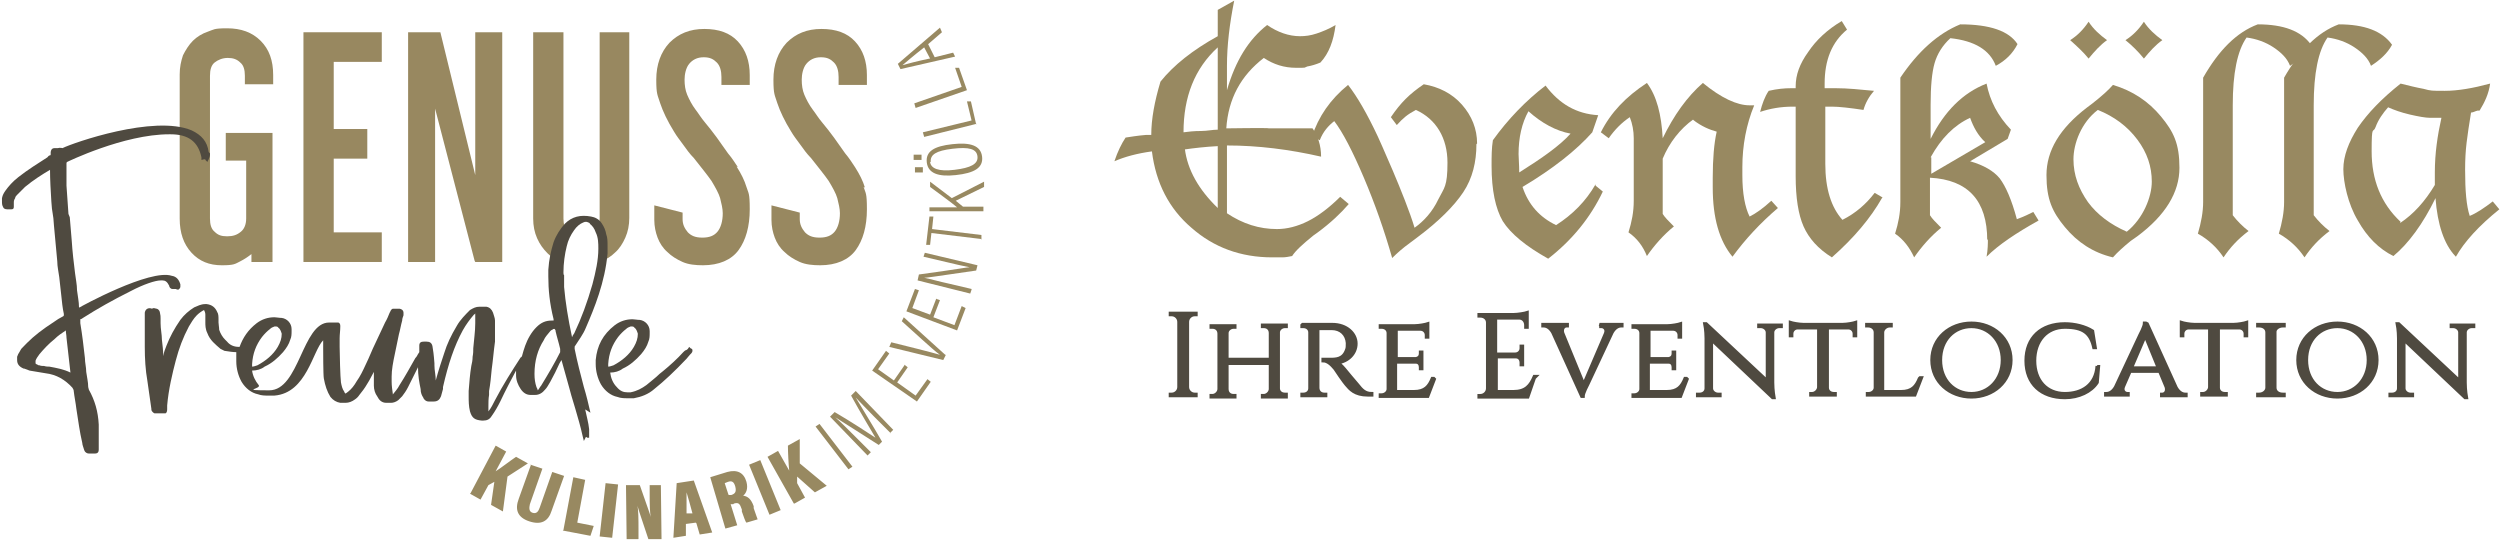
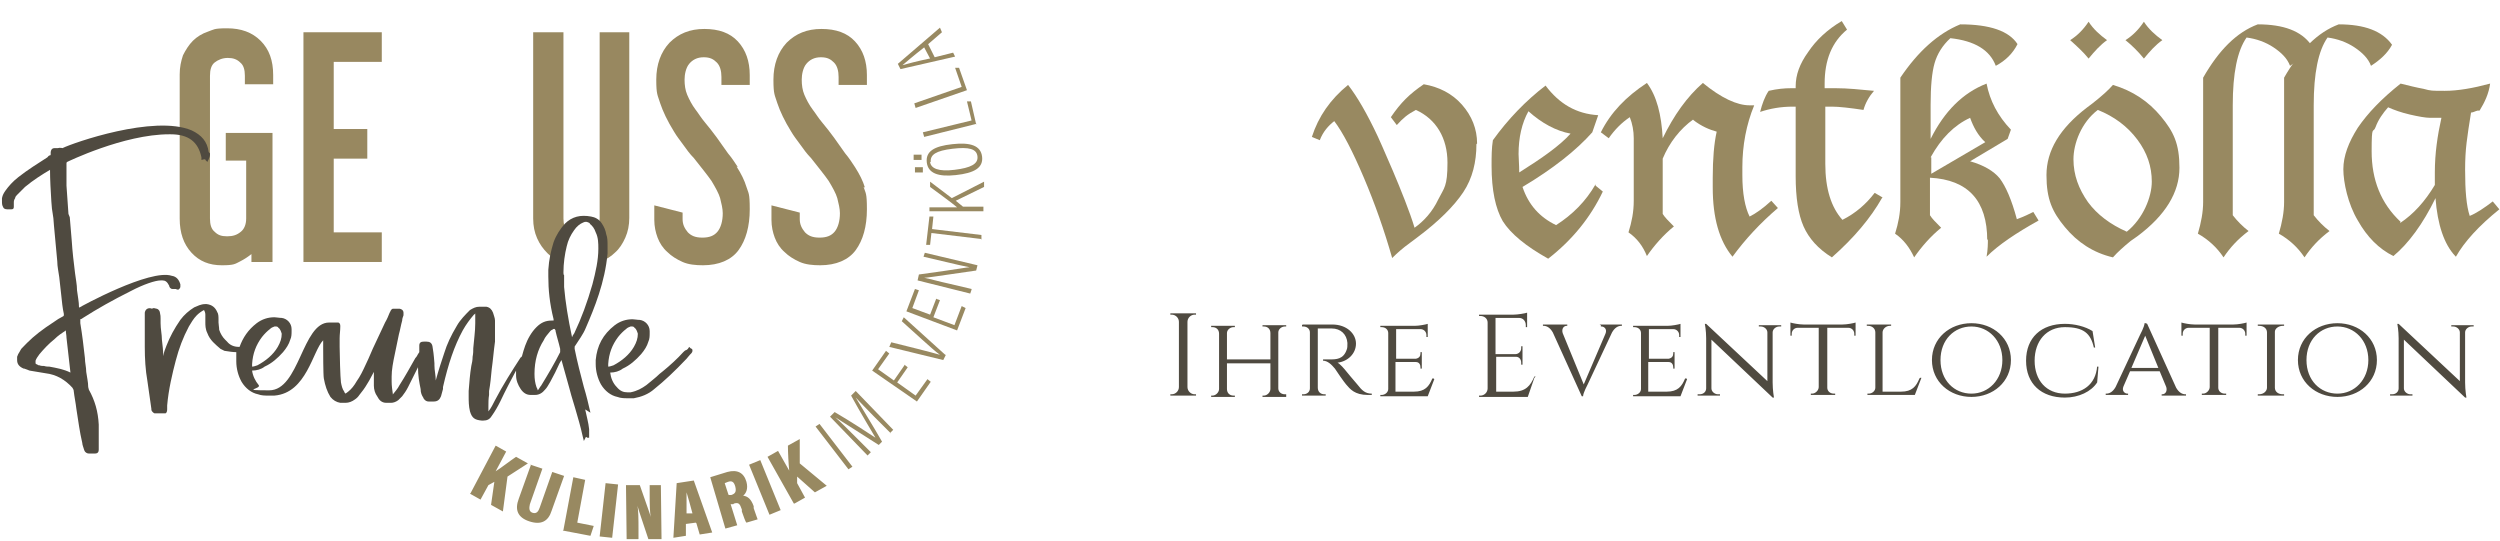
<svg xmlns="http://www.w3.org/2000/svg" id="Ebene_1" version="1.1" viewBox="0 0 379.8 82.2">
  <defs>
    <style>
      .st0 {
        fill: none;
        stroke: #4f4a40;
        stroke-width: .5px;
      }

      .st1 {
        fill: #988860;
      }

      .st2 {
        fill: #4f4a40;
      }

      .st3 {
        fill: #988961;
      }
    </style>
  </defs>
  <path class="st2" d="M372.4,49.4v.2h.3c.5,0,1,.4,1,.9v7.4l-9.3-8.7h-.2s.2,1,.2,2.2v7.6c0,.5-.4.9-1,.9h-.3v.2s3.4,0,3.4,0v-.2h-.3c-.5,0-1-.4-1-.9v-7.4l9.3,8.8h.2s-.2-1.1-.2-2.3v-7.6c0-.5.5-.9,1-.9h.3v-.2s-3.4,0-3.4,0ZM355.1,59.8c-2.6,0-4.7-2-4.7-5.1s2.1-5.1,4.7-5.1,4.7,2.1,4.7,5.1-2.1,5.1-4.7,5.1M355.1,49.1c-3.3,0-6,2.3-6,5.6s2.7,5.6,6,5.6,6-2.3,6-5.6-2.7-5.6-6-5.6M347,60.1v-.2h-.2c-.7,0-1.2-.4-1.2-1v-8.5c0-.5.6-.9,1.2-.9h.2v-.2h-4v.2h.2c.7,0,1.2.4,1.2,1v8.4c0,.5-.5,1-1.2,1h-.2v.2s4,0,4,0ZM333.4,49.3c-.7,0-1.7-.2-2-.3v2h.2v-.3c0-.5.4-.9.9-.9h3.2v9c0,.5-.5,1-1,1h-.2v.2s3.7,0,3.7,0v-.2h-.2c-.6,0-1-.4-1-.9v-9.1h3.2c.5,0,.9.4.9.9v.3h.2s0-2,0-2c-.3.1-1.3.3-2,.3h-5.8ZM323.8,55.9l2.1-4.9,2,4.9h-4.1ZM326,49.1h-.2c0,.5-.7,1.8-.7,1.8l-3.7,7.9c-.4.7-.9,1-1.4,1h-.1v.2h3.4v-.2h-.1c-.4,0-.9-.4-.6-1.1l1-2.3h4.5l1,2.4c.2.7-.2,1.1-.6,1.1h-.1v.2h3.7v-.2h-.1c-.5,0-1-.3-1.4-1l-4.4-9.7ZM318.6,55.6c-.2,2.9-2.3,4.2-4.9,4.2-2.8,0-4.6-2-4.6-5s1.8-5.1,4.6-5.1,3.9.9,4.4,3.1h.2l-.4-2.5c-1.1-.7-2.7-1.1-4.2-1.1-3.6,0-5.9,2.1-5.9,5.6s2.3,5.6,5.9,5.6c2.1,0,4-.9,4.9-2.3l.2-2.4h-.2ZM299.5,59.8c-2.6,0-4.7-2-4.7-5.1s2.1-5.1,4.7-5.1,4.7,2.1,4.7,5.1-2.1,5.1-4.7,5.1M299.5,49.1c-3.3,0-6,2.3-6,5.6s2.7,5.6,6,5.6,6-2.3,6-5.6-2.7-5.6-6-5.6M291.6,57.5c-.5,1.2-1.1,2-2.8,2h-2.8v-9c0-.5.5-1,1.1-1h.2v-.2s-3.7,0-3.7,0v.2h.2c.6,0,1.1.4,1.1,1v8.4c0,.5-.5.9-1,.9h-.2v.2s7.2,0,7.2,0l1-2.6h-.2ZM274,49.3c-.7,0-1.7-.2-2-.3v2h.2v-.3c0-.5.4-.9.9-.9h3.2v9c0,.5-.5,1-1,1h-.2v.2s3.7,0,3.7,0v-.2h-.2c-.6,0-1-.4-1-.9v-9.1h3.2c.5,0,.9.4.9.9v.3h.2s0-2,0-2c-.3.1-1.3.3-2,.3h-5.8ZM267.2,49.4v.2h.3c.5,0,1,.4,1,.9v7.4l-9.3-8.7h-.2s.2,1,.2,2.2v7.6c0,.5-.4.9-1,.9h-.3v.2s3.4,0,3.4,0v-.2h-.3c-.5,0-1-.4-1-.9v-7.4l9.3,8.8h.2s-.2-1.1-.2-2.3v-7.6c0-.5.5-.9,1-.9h.3v-.2s-3.4,0-3.4,0ZM256.2,57.5h-.2c-.5,1.2-1.1,2-2.8,2h-2.8v-4.5h3.1c.5,0,.7.4.7.8v.2h.2s0-2.5,0-2.5h-.2v.2c0,.4-.2.7-.7.8h-3v-4.5h3.7c.5,0,.9.4.9.9v.3h.2s0-2,0-2c-.3.1-1.3.3-2,.3h-5.2v.2h.2c.6,0,1,.4,1,.9v8.5c0,.5-.5.9-1,.9h-.2v.2s7.2,0,7.2,0l1-2.6ZM243.2,49.4v.2h.1c.4,0,.9.4.6,1.1l-3.3,7.7-3.2-7.8c-.2-.7.2-1.1.6-1.1h.1v-.2h-3.7v.2h.1c.5,0,1,.3,1.4,1l4.4,9.7h.2c0-.5.7-1.8.7-1.8l3.7-7.9c.4-.7.9-1,1.4-1h.1v-.2h-3.4ZM233.3,57.2h-.2c-.6,1.4-1.3,2.3-3.2,2.3h-2.6v-5.3h3c.5,0,.8.4.8.9v.3h.2s0-2.8,0-2.8h-.2v.3c0,.5-.4.9-.9.9h-3v-5.5h3.6c.6,0,1,.5,1,1.1v.3h.2s0-1.4,0-1.4v-.8c-.3.1-1.4.3-2.1.3h-5.2v.2h.2c.6,0,1.1.4,1.1,1v10c0,.6-.5,1.1-1.1,1.1h-.2v.2s7.4,0,7.4,0l1-2.9ZM217.8,57.5h-.2c-.5,1.2-1.1,2-2.8,2h-2.8v-4.5h3.1c.5,0,.7.4.7.8v.2h.2s0-2.5,0-2.5h-.2v.2c0,.4-.2.7-.7.8h-3v-4.5h3.7c.5,0,.9.4.9.9v.3h.2s0-2,0-2c-.3.1-1.3.3-2,.3h-5.2v.2h.2c.6,0,1,.4,1,.9v8.5c0,.5-.5.9-1,.9h-.2v.2s7.2,0,7.2,0l1-2.6ZM197.8,49.4v.2h.2c.6,0,1,.4,1,.9v8.5c0,.5-.4.9-1,.9h-.2v.2s3.6,0,3.6,0v-.2h-.2c-.6,0-1-.4-1-1v-9c.2,0,1,0,2.1,0,1.4,0,2.3.9,2.4,2.2,0,.4,0,.8-.1,1-.5,1.5-1.6,1.5-2.6,1.5-.6,0-1,0-1,0v.2c.7,0,1.3.6,1.8,1.2.1.2,1.5,2.2,1.7,2.4.6.7,1.3,1.6,3.3,1.6h.6v-.2c-1,0-1.5-.5-2.2-1.4-.7-.8-1.6-1.9-1.6-1.9-.4-.5-1-1.2-1.4-1.4,1.6-.2,2.8-1.4,2.8-2.9s-1.4-2.9-3.6-2.9h-4.5ZM195.4,60.1v-.2h-.2c-.6,0-1-.4-1-.9v-8.5c0-.5.5-.9,1-.9h.2v-.2s-3.6,0-3.6,0v.2h.2c.6,0,1,.4,1,1v4h-6.6v-4c0-.5.5-.9,1-.9h.2v-.2s-3.6,0-3.6,0v.2h.2c.6,0,1,.4,1,1v8.4c0,.5-.5,1-1,1h-.2v.2s3.6,0,3.6,0v-.2h-.2c-.6,0-1-.4-1-1v-3.9h6.6v3.9c0,.5-.5,1-1,1h-.2v.2s3.6,0,3.6,0ZM181.7,59.9h-.2c-.6,0-1.1-.5-1.1-1.1v-9.9c0-.6.5-1.1,1.1-1.1h.2v-.2s-3.9,0-3.9,0v.2h.2c.6,0,1.1.5,1.1,1.1v9.9c0,.6-.5,1.1-1.1,1.1h-.2v.2s3.9,0,3.9,0v-.2Z" />
-   <path class="st0" d="M372.4,49.4v.2h.3c.5,0,1,.4,1,.9v7.4l-9.3-8.7h-.2s.2,1,.2,2.2v7.6c0,.5-.4.9-1,.9h-.3v.2s3.4,0,3.4,0v-.2h-.3c-.5,0-1-.4-1-.9v-7.4l9.3,8.8h.2s-.2-1.1-.2-2.3v-7.6c0-.5.5-.9,1-.9h.3v-.2s-3.4,0-3.4,0ZM355.1,59.8c-2.6,0-4.7-2-4.7-5.1s2.1-5.1,4.7-5.1,4.7,2.1,4.7,5.1-2.1,5.1-4.7,5.1ZM355.1,49.1c-3.3,0-6,2.3-6,5.6s2.7,5.6,6,5.6,6-2.3,6-5.6-2.7-5.6-6-5.6ZM347,60.1v-.2h-.2c-.7,0-1.2-.4-1.2-1v-8.5c0-.5.6-.9,1.2-.9h.2v-.2h-4v.2h.2c.7,0,1.2.4,1.2,1v8.4c0,.5-.5,1-1.2,1h-.2v.2s4,0,4,0ZM333.4,49.3c-.7,0-1.7-.2-2-.3v2h.2v-.3c0-.5.4-.9.9-.9h3.2v9c0,.5-.5,1-1,1h-.2v.2s3.7,0,3.7,0v-.2h-.2c-.6,0-1-.4-1-.9v-9.1h3.2c.5,0,.9.4.9.9v.3h.2s0-2,0-2c-.3.1-1.3.3-2,.3h-5.8ZM323.8,55.9l2.1-4.9,2,4.9h-4.1ZM326,49.1h-.2c0,.5-.7,1.8-.7,1.8l-3.7,7.9c-.4.7-.9,1-1.4,1h-.1v.2h3.4v-.2h-.1c-.4,0-.9-.4-.6-1.1l1-2.3h4.5l1,2.4c.2.7-.2,1.1-.6,1.1h-.1v.2h3.7v-.2h-.1c-.5,0-1-.3-1.4-1l-4.4-9.7ZM318.6,55.6c-.2,2.9-2.3,4.2-4.9,4.2-2.8,0-4.6-2-4.6-5s1.8-5.1,4.6-5.1,3.9.9,4.4,3.1h.2l-.4-2.5c-1.1-.7-2.7-1.1-4.2-1.1-3.6,0-5.9,2.1-5.9,5.6s2.3,5.6,5.9,5.6c2.1,0,4-.9,4.9-2.3l.2-2.4h-.2ZM299.5,59.8c-2.6,0-4.7-2-4.7-5.1s2.1-5.1,4.7-5.1,4.7,2.1,4.7,5.1-2.1,5.1-4.7,5.1ZM299.5,49.1c-3.3,0-6,2.3-6,5.6s2.7,5.6,6,5.6,6-2.3,6-5.6-2.7-5.6-6-5.6ZM291.6,57.5c-.5,1.2-1.1,2-2.8,2h-2.8v-9c0-.5.5-1,1.1-1h.2v-.2s-3.7,0-3.7,0v.2h.2c.6,0,1.1.4,1.1,1v8.4c0,.5-.5.9-1,.9h-.2v.2s7.2,0,7.2,0l1-2.6h-.2ZM274,49.3c-.7,0-1.7-.2-2-.3v2h.2v-.3c0-.5.4-.9.9-.9h3.2v9c0,.5-.5,1-1,1h-.2v.2s3.7,0,3.7,0v-.2h-.2c-.6,0-1-.4-1-.9v-9.1h3.2c.5,0,.9.4.9.9v.3h.2s0-2,0-2c-.3.1-1.3.3-2,.3h-5.8ZM267.2,49.4v.2h.3c.5,0,1,.4,1,.9v7.4l-9.3-8.7h-.2s.2,1,.2,2.2v7.6c0,.5-.4.9-1,.9h-.3v.2s3.4,0,3.4,0v-.2h-.3c-.5,0-1-.4-1-.9v-7.4l9.3,8.8h.2s-.2-1.1-.2-2.3v-7.6c0-.5.5-.9,1-.9h.3v-.2s-3.4,0-3.4,0ZM256.2,57.5h-.2c-.5,1.2-1.1,2-2.8,2h-2.8v-4.5h3.1c.5,0,.7.4.7.8v.2h.2s0-2.5,0-2.5h-.2v.2c0,.4-.2.7-.7.8h-3v-4.5h3.7c.5,0,.9.4.9.9v.3h.2s0-2,0-2c-.3.1-1.3.3-2,.3h-5.2v.2h.2c.6,0,1,.4,1,.9v8.5c0,.5-.5.9-1,.9h-.2v.2s7.2,0,7.2,0l1-2.6ZM243.2,49.4v.2h.1c.4,0,.9.4.6,1.1l-3.3,7.7-3.2-7.8c-.2-.7.2-1.1.6-1.1h.1v-.2h-3.7v.2h.1c.5,0,1,.3,1.4,1l4.4,9.7h.2c0-.5.7-1.8.7-1.8l3.7-7.9c.4-.7.9-1,1.4-1h.1v-.2h-3.4ZM233.3,57.2h-.2c-.6,1.4-1.3,2.3-3.2,2.3h-2.6v-5.3h3c.5,0,.8.4.8.9v.3h.2s0-2.8,0-2.8h-.2v.3c0,.5-.4.9-.9.9h-3v-5.5h3.6c.6,0,1,.5,1,1.1v.3h.2s0-1.4,0-1.4v-.8c-.3.1-1.4.3-2.1.3h-5.2v.2h.2c.6,0,1.1.4,1.1,1v10c0,.6-.5,1.1-1.1,1.1h-.2v.2s7.4,0,7.4,0l1-2.9ZM217.8,57.5h-.2c-.5,1.2-1.1,2-2.8,2h-2.8v-4.5h3.1c.5,0,.7.4.7.8v.2h.2s0-2.5,0-2.5h-.2v.2c0,.4-.2.7-.7.8h-3v-4.5h3.7c.5,0,.9.4.9.9v.3h.2s0-2,0-2c-.3.1-1.3.3-2,.3h-5.2v.2h.2c.6,0,1,.4,1,.9v8.5c0,.5-.5.9-1,.9h-.2v.2s7.2,0,7.2,0l1-2.6ZM197.8,49.4v.2h.2c.6,0,1,.4,1,.9v8.5c0,.5-.4.9-1,.9h-.2v.2s3.6,0,3.6,0v-.2h-.2c-.6,0-1-.4-1-1v-9c.2,0,1,0,2.1,0,1.4,0,2.3.9,2.4,2.2,0,.4,0,.8-.1,1-.5,1.5-1.6,1.5-2.6,1.5-.6,0-1,0-1,0v.2c.7,0,1.3.6,1.8,1.2.1.2,1.5,2.2,1.7,2.4.6.7,1.3,1.6,3.3,1.6h.6v-.2c-1,0-1.5-.5-2.2-1.4-.7-.8-1.6-1.9-1.6-1.9-.4-.5-1-1.2-1.4-1.4,1.6-.2,2.8-1.4,2.8-2.9s-1.4-2.9-3.6-2.9h-4.5ZM195.4,60.1v-.2h-.2c-.6,0-1-.4-1-.9v-8.5c0-.5.5-.9,1-.9h.2v-.2s-3.6,0-3.6,0v.2h.2c.6,0,1,.4,1,1v4h-6.6v-4c0-.5.5-.9,1-.9h.2v-.2s-3.6,0-3.6,0v.2h.2c.6,0,1,.4,1,1v8.4c0,.5-.5,1-1,1h-.2v.2s3.6,0,3.6,0v-.2h-.2c-.6,0-1-.4-1-1v-3.9h6.6v3.9c0,.5-.5,1-1,1h-.2v.2s3.6,0,3.6,0ZM181.7,59.9h-.2c-.6,0-1.1-.5-1.1-1.1v-9.9c0-.6.5-1.1,1.1-1.1h.2v-.2s-3.9,0-3.9,0v.2h.2c.6,0,1.1.5,1.1,1.1v9.9c0,.6-.5,1.1-1.1,1.1h-.2v.2s3.9,0,3.9,0v-.2Z" />
  <path class="st3" d="M351.5,16c0-4.9.7-8.3,2.1-10.3,1.5.2,2.9.7,4.1,1.5,1.2.8,2.1,1.7,2.5,2.8,1.4-.9,2.5-1.9,3.2-3.2-1.5-2.1-4.2-3.1-8.1-3.1-3.2,1.2-5.9,3.9-8.3,8.1v18.9c0,1.5-.3,3.1-.8,4.8,1.6.9,2.9,2.1,3.9,3.6,1-1.5,2.2-2.8,3.8-4-.9-.7-1.7-1.5-2.4-2.4V16Z" />
  <path class="st3" d="M224.4,21.8c0-2.2-.8-4.2-2.3-5.9-1.5-1.7-3.5-2.7-5.8-3.1-2.2,1.5-3.5,2.8-5,5l.9,1.2c1-1.1,1.6-1.6,2.9-2.3,3.1,1.4,4.8,4.3,4.8,8s-.5,3.8-1.4,5.6c-.9,1.9-2.2,3.3-3.6,4.3-1.4-4.7-5.6-13.9-5.6-13.9-1.6-3.4-3.1-6-4.5-7.8-2.7,2.2-4.5,4.8-5.5,7.9l1.2.5c.5-1.3,1.3-2.2,2.2-2.9,1.3,1.7,2.8,4.6,4.5,8.6,1.7,4,3.1,8,4.3,12.2.8-.8,1.6-1.5,2.7-2.3l1.2-.9c3.2-2.4,5.5-4.7,6.9-6.8,1.4-2.1,2-4.6,2-7.3" />
-   <path class="st3" d="M180,22.7c1.4-.2,3.1-.4,5-.5v9.4c-2.9-2.8-4.6-5.8-5-9M182.5,19.9c-1.1,0-2,.1-2.7.2,0-5.4,1.7-9.7,5.2-12.9v12.5c-.8,0-1.6.2-2.5.2M203.6,29.9c-1.6,1.6-3.3,2.9-4.9,3.7-1.6.8-3.2,1.2-4.7,1.2-2.7,0-5.2-.8-7.6-2.4v-10.3c4.7,0,9.5.6,14.3,1.7,0-1.7-.5-3.2-1.3-4.3h-6.6c0-.1-6.5,0-6.5,0,.3-4.5,2.2-8,5.7-10.7,1.5,1,3.1,1.5,4.9,1.5s1.1,0,1.7-.2c.6-.1,1.3-.3,2-.6,1.3-1.4,2-3.3,2.3-5.7-1,.6-2,1-2.9,1.3-.9.3-1.7.4-2.5.4-1.7,0-3.4-.6-5-1.7-2.8,2.2-4.8,5.4-6.1,9.9v-3.7c0-3.1.4-6.4,1.1-9.9l-2.5,1.4v4c-3.8,2.1-6.7,4.4-8.7,6.9-.9,3-1.4,5.7-1.4,8.1-.4,0-.6,0-.8,0-1.3.1-2.4.3-3.1.4-.6.9-1.2,2.1-1.7,3.6,1.6-.7,3.5-1.2,5.7-1.5.6,4.8,2.6,8.7,6,11.6,3.4,3,7.5,4.5,12.3,4.5s1,0,1.5,0c.5,0,1-.1,1.5-.2.5-.8,1.6-1.8,3.2-3.1l.7-.5c1.9-1.4,3.5-2.9,4.7-4.3l-1.3-1.1Z" />
  <path class="st3" d="M230.7,23.4c0-2.5.5-4.7,1.5-6.5,2,1.8,4.2,3,6.4,3.4-1.6,1.8-4.3,3.7-7.8,5.9,0-1.2-.1-2.2-.1-2.8M242.4,28c-1.5,2.6-3.5,4.6-6,6.2-2.5-1.2-4.2-3.1-5.1-5.8,4.7-2.8,8.2-5.6,10.6-8.3l.9-2.6c-3.3-.2-5.9-1.7-8-4.5-3,2.3-5.7,5.1-8,8.3-.2,1.2-.2,2.5-.2,3.9,0,3.7.6,6.5,1.7,8.4,1.2,1.9,3.5,3.8,6.9,5.7,3.6-2.8,6.4-6.2,8.3-10.2l-1.1-.9Z" />
  <path class="st3" d="M257.2,18.2c1.3,1,2.5,1.5,3.6,1.8-.4,1.8-.6,4.1-.6,7v1.5c0,4.6,1,8.1,3,10.5,1.9-2.6,4.2-5.1,6.9-7.4l-1-1.1c-1.2,1.1-2.3,1.9-3.3,2.4-.7-1.4-1.1-3.5-1.1-6.3v-1.2c0-3.3.6-6.5,1.8-9.4-.3,0-.5,0-.7,0-1.9,0-4.3-1.1-7.1-3.4-2.4,2.1-4.4,4.9-6.1,8.4-.2-3.6-.9-6.4-2.4-8.4-3.2,2.1-5.5,4.5-7,7.5l1.2.9c.9-1.3,2-2.4,3.2-3.2.4,1,.6,2.1.6,3.2v9.5c0,1.7-.3,3.2-.8,4.8,1.3.9,2.2,2.1,2.8,3.6,1.1-1.6,2.5-3.2,4.1-4.5-.8-.8-1.4-1.4-1.7-1.9v-8.4c1-2.4,2.6-4.5,4.7-6" />
  <path class="st3" d="M286,30l-1.2-.7c-1.3,1.7-2.9,3.1-4.9,4.1-1.7-1.9-2.6-4.7-2.6-8.5v-8.7h1c1.1,0,2.8.2,4.8.5.3-1.1.9-2.1,1.6-2.9-2.1-.2-4-.4-5.8-.4h-1.7v-.7c0-3.6,1.1-6.3,3.4-8.2l-.8-1.3c-2.2,1.3-3.9,2.9-5.1,4.7-1.3,1.8-1.9,3.5-1.9,5.2v.3h-.7c-1,0-2.1.1-3.4.4-.6.9-1,2-1.3,3.2,1.5-.5,3.1-.8,5-.8h.4v10.6c0,3.2.4,5.8,1.2,7.6.8,1.8,2.2,3.4,4.3,4.7,3.4-3,5.9-6,7.6-9" />
  <path class="st3" d="M293.3,23.9c1.6-2.9,3.6-4.9,6-6,.5,1.4,1.2,2.7,2.3,3.7l-8.2,4.8v-2.5ZM302,36.3c0,.7,0,1.6-.2,2.7,1.8-1.8,4.5-3.6,7.9-5.5l-.8-1.3c-.6.3-1.4.7-2.5,1.1-.8-3-1.7-5-2.6-6.2-.9-1.1-2.4-2-4.5-2.6l5.7-3.4.5-1.4c-2-2.1-3.2-4.4-3.7-7-3.6,1.4-6.4,4.2-8.5,8.4v-5.2c0-2.8.2-4.9.6-6.3.4-1.4,1.2-2.7,2.4-3.8,3.7.4,6,1.8,6.9,4.2,1.5-.8,2.6-1.9,3.3-3.3-1.3-2-4.2-3-8.7-3-3.4,1.4-6.4,4.1-9.1,8.1v18.9c0,1.7-.3,3.2-.8,4.8,1.3.9,2.2,2.1,2.9,3.6,1.1-1.6,2.5-3.2,4.1-4.5-.8-.8-1.4-1.4-1.7-1.9v-5.7c5.8.3,8.7,3.5,8.7,9.5" />
  <path class="st3" d="M328.5,6.1c-1.1-.8-2.1-1.7-2.8-2.8-.8,1.2-1.7,2.1-2.8,2.8,1,.8,2,1.8,2.8,2.8.9-1.1,1.8-2.1,2.8-2.8M320.1,6.1c-1.1-.8-2.1-1.7-2.8-2.8-.8,1.2-1.7,2.1-2.8,2.8,1,.9,2,1.8,2.8,2.8.9-1.1,1.8-2.1,2.8-2.8M317.2,30.7c-1.4-2-2.2-4.1-2.2-6.5s1.2-5.6,3.7-7.5c2.5,1,4.5,2.5,6,4.5,1.5,2,2.2,4.1,2.2,6.4s-1.3,5.6-3.8,7.6c-2.5-1.1-4.5-2.6-5.9-4.5M323.7,36.6l1-.7c4.3-3.2,6.4-6.7,6.4-10.4s-.9-5.5-2.8-7.8c-1.9-2.3-4.3-3.9-7.3-4.8-.7.8-1.7,1.7-3.1,2.8l-.8.6c-4.2,3.2-6.2,6.6-6.2,10.3s.9,5.6,2.8,7.9c1.9,2.3,4.3,3.9,7.3,4.6.7-.8,1.6-1.6,2.7-2.5" />
  <path class="st3" d="M339.2,16c0-4.9.7-8.3,2.1-10.3,1.5.2,2.9.7,4.1,1.5,1.2.8,2.1,1.7,2.5,2.8,1.4-.9,2.5-1.9,3.2-3.2-1.5-2.1-4.2-3.1-8.1-3.1-3.2,1.2-5.9,3.9-8.3,8.1v18.9c0,1.5-.3,3.1-.8,4.8,1.6.9,2.9,2.1,3.9,3.6,1-1.5,2.2-2.8,3.8-4-.9-.7-1.7-1.5-2.4-2.4V16Z" />
  <path class="st3" d="M364.7,33.7c-3-2.8-4.4-6.4-4.4-10.7s.2-2.6.6-3.7c.4-1.1,1.1-2.1,1.9-3,.9.4,2,.8,3.3,1.1,1.3.3,2.4.5,3.1.5,1,0,1.6,0,1.7,0-.6,2.7-1,5.4-1,8.3s0,1.1,0,1.9c-1.5,2.5-3.2,4.4-5.3,5.8M373.1,39c1.3-2.3,3.5-4.7,6.6-7.2l-1-1.2c-1.3,1-2.5,1.8-3.5,2.2-.5-1.5-.7-3.8-.7-7s.3-4.9.9-8.7c.3,0,.6-.2,1-.3h.3c.8-1.3,1.4-2.6,1.6-4.1-2.6.7-4.9,1.1-6.9,1.1s-2.1,0-3.2-.3c-1.1-.2-2.3-.5-3.5-.8-2.9,2.3-5,4.5-6.5,6.7-1.4,2.2-2.2,4.3-2.2,6.3s.7,5.3,2.2,7.8c1.4,2.5,3.2,4.3,5.4,5.4,2.3-1.9,4.5-4.9,6.4-8.8.3,4,1.3,7,3,8.8" />
  <path class="st3" d="M41.5,12.8v-1.4c0-2.2-.6-3.9-1.9-5.2-1.3-1.3-3-1.9-5.1-1.9s-2,.2-2.9.5c-.9.3-1.7.8-2.3,1.4-.6.6-1.1,1.4-1.5,2.2-.3.9-.5,1.8-.5,2.9v21.9c0,2.2.6,3.9,1.8,5.2,1.2,1.3,2.7,1.9,4.6,1.9s2-.2,2.8-.6c.6-.3,1.2-.7,1.7-1.1v1.2h3.2v-19.6h-7.1v4.2h3.1v8.8c0,.9-.3,1.6-.8,2-.6.5-1.2.7-2.1.7s-1.4-.2-1.9-.7c-.5-.4-.7-1.1-.7-2V11.5c0-.9.2-1.6.7-2,.5-.4,1.2-.7,2-.7s1.4.2,1.9.7c.5.4.7,1.1.7,2v1.3h4.3Z" />
  <path class="st3" d="M141.2,8.9c-1.9.4-3.4.8-4.1,1h0c.5-.4,1.5-1.3,3.3-2.7l.9,1.7ZM140.9,6.8l2.2-1.9-.3-.7-6.4,5.5.4.8,8.3-1.9-.3-.6-2.8.7-1-2ZM146.9,13.7l-1.2-3.4h-.6c0,0,1,2.9,1,2.9l-7.2,2.5.2.7,7.8-2.7ZM148.3,18.9l-.8-3.5h-.6s.7,2.9.7,2.9l-7.4,1.8.2.7,8-2ZM140,23.5h-1.2c0,.1,0,.8,0,.8h1.2c0-.1,0-.8,0-.8ZM140.2,25.4h-1.2c0,.1,0,.8,0,.8h1.2c0-.1,0-.8,0-.8ZM141.4,24.6c-.1-1.1.8-1.7,3.3-2,2.5-.3,3.7,0,3.8,1.2.1,1.1-1,1.7-3.5,2-2.4.3-3.6-.2-3.7-1.2M140.8,24.7c.2,1.6,1.7,2.2,4.4,1.9,2.8-.3,4.2-1.1,4-2.8-.2-1.7-1.8-2.2-4.5-1.9-2.8.3-4.1,1.1-3.9,2.8M149.4,32.1v-.7s-3.1,0-3.1,0l-1.1-.9,4.3-2.1v-.8s-4.9,2.5-4.9,2.5l-3.3-2.5v.8c1.2.9,3.3,2.4,4.1,3.1h-4.2c0,0,0,.6,0,.6h8.2ZM149.1,36.4v-.7c0,0-7.5-.9-7.5-.9l.2-1.9h-.6c0,0-.5,4.3-.5,4.3h.6c0,0,.2-1.8.2-1.8l7.5.9ZM147.6,43.9l-3.4-.8c-1.4-.3-2.8-.7-3.8-.9h0c.3,0,1.1-.1,7.9-1.1l.2-.8-8-1.9-.2.6,3.4.8c1.3.3,2.5.6,3.6.8h0c-.4,0-1.1.2-7.7,1.1l-.2.9,8,2,.2-.6ZM142.3,45.2l-1,2.6-2.7-1,1-2.7-.6-.2-1.3,3.4,7.7,2.9,1.3-3.4-.6-.3-1.1,2.9-3.2-1.2,1-2.6-.6-.2ZM143.6,53.9l-6.3-5.7-.3.6,3.1,2.8c.9.8,2.1,1.9,2.7,2.3h0c-.7-.2-2.2-.6-3.4-.9l-4-1-.3.7,8.2,2,.4-.8ZM137.4,55.5l-1.6,2.3-2.4-1.7,1.7-2.4-.5-.4-2.1,3,6.8,4.7,2.1-3-.5-.4-1.8,2.5-2.8-2,1.6-2.3-.5-.4ZM135.2,65.8l.5-.5-5.7-5.9-.7.7c1.3,2.4,3.3,5.7,3.7,6.4h0c-.9-.6-3.8-2.5-6.2-3.9l-.7.7,5.7,5.9.5-.5-2.4-2.4c-1-1-2.3-2.3-3-2.9h0c1.3.8,4.7,3,6.6,4.2l.5-.5c-1.3-2.3-3.3-5.5-4-6.7h0c.6.6,1.6,1.7,2.7,2.8l2.6,2.6ZM123.9,64.8l5,6.5.6-.4-5-6.5-.6.4ZM120.7,76.5l1.6-.9-1.2-2.2v-1c0,0,2.7,2.4,2.7,2.4l1.8-1-4.1-3.4v-3.7c0,0-1.8,1-1.8,1,0,1,.1,2.9.2,3.8l-1.7-3-1.6.9,4,7.1ZM113.8,70.6l3.1,7.6,1.7-.7-3.1-7.6-1.7.7ZM110.1,73.4l.5-.2c.6-.2.9,0,1.1.7.2.8,0,1.1-.6,1.3h-.4c0,.1-.6-1.8-.6-1.8ZM111.5,76.5c.7-.2.9,0,1.2.9v.3c.3.8.5,1.5.7,1.7l1.7-.5c-.1-.3-.3-.8-.6-1.7v-.3c-.4-1.1-.9-1.5-1.6-1.6.4-.3.8-1,.5-2.1-.4-1.4-1.4-1.9-2.9-1.5l-2.6.8,2.3,7.8,1.8-.5-1-3.2h.4ZM104.3,78.1c0-1.2,0-2.5,0-3.3h0c.2.7.6,2,.9,3.2h-1ZM105.8,79.5l.5,1.7,1.9-.3-2.8-7.9-2.6.4-.5,8.3,1.9-.3v-1.8s1.5-.2,1.5-.2ZM97,81.9v-1.6c0-1.3,0-2.8-.2-3.8h0c0,.4.3,1.2,1.7,5.4h2s-.1-8.2-.1-8.2h-1.7s0,1.5,0,1.5c0,1.3,0,2.6.2,3.6h0c0-.4-.4-1.3-1.7-5.1h-2.1s.1,8.2.1,8.2h1.7ZM92,73.4l-.9,8.1,1.9.2.9-8.1-1.9-.2ZM85.5,80.6l4.2.8.5-1.5-2.5-.5,1.2-6.5-1.8-.4-1.5,8ZM80.7,70.5l-1.9,5.3c-.6,1.6-.2,2.8,1.6,3.4,1.8.6,2.9,0,3.4-1.6l1.9-5.3-1.8-.6-1.9,5.4c-.2.6-.5,1-1.1.8-.6-.2-.5-.8-.4-1.3l1.9-5.4-1.8-.6ZM71.4,75l1.6.9,1.2-2.2.9-.5-.5,3.5,1.8,1,.7-5.3,3.1-2-1.8-1c-.9.6-2.3,1.7-3.1,2.2l1.6-3-1.6-.9-3.8,7.2Z" />
  <polygon class="st1" points="46.1 39.8 58 39.8 58 35.3 50.7 35.3 50.7 24.1 55.8 24.1 55.8 19.6 50.7 19.6 50.7 9.4 58 9.4 58 4.9 46.1 4.9 46.1 39.8" />
  <path class="st1" d="M131.4,28.5c-.3-1-.8-2-1.5-3.1-.4-.6-.9-1.4-1.5-2.1-.6-.8-1.1-1.6-1.7-2.4-.6-.8-1.2-1.6-1.8-2.3-.6-.7-1-1.4-1.4-1.9-.6-.8-1-1.6-1.3-2.3-.3-.7-.4-1.5-.4-2.3s.2-1.8.7-2.4c.5-.6,1.2-1,2.2-1s1.5.3,2,.8c.5.5.7,1.3.7,2.2v1.2h4.3v-1.5c0-2.1-.6-3.8-1.8-5.1-1.2-1.3-2.9-1.9-5.1-1.9s-3.9.7-5.3,2.1c-1.3,1.4-2,3.3-2,5.6s.2,2.3.6,3.6c.4,1.2,1.1,2.7,2.1,4.3.4.7.9,1.3,1.4,2,.5.7,1,1.4,1.6,2l1.5,1.9c.5.6.9,1.2,1.2,1.6.6,1,1.1,1.9,1.3,2.6.2.8.4,1.6.4,2.3,0,1.2-.3,2.2-.8,2.8-.5.6-1.2.9-2.3.9s-1.7-.3-2.2-.8c-.5-.6-.8-1.2-.8-2v-1l-4.3-1.1v2.2c0,1,.2,1.9.5,2.7.3.8.8,1.6,1.5,2.2.6.6,1.4,1.1,2.3,1.5.9.4,2,.5,3.1.5,2.4,0,4.3-.8,5.4-2.3,1.1-1.5,1.7-3.6,1.7-6.2s-.2-2.4-.5-3.4" />
-   <polygon class="st1" points="72.2 26.6 66.9 4.9 62 4.9 62 39.8 66.1 39.8 66.1 16.5 72.1 39.6 72.2 39.8 76.3 39.8 76.3 4.9 72.2 4.9 72.2 26.6" />
  <path class="st1" d="M86.3,35.2c-.5-.5-.7-1.1-.7-2V4.9h-4.6v28.3c0,1.1.2,2.1.6,3,.4.9.9,1.6,1.6,2.3.4.4.9.7,1.5,1v-1.1l1.3-2.9.4-.3ZM95.6,33.3V4.9h-4.5v28.3c0,.6-.2,1.1-.4,1.5l.5,1.3.3,2.7-.2,1c.8-.3,1.5-.7,2.1-1.3.7-.6,1.2-1.4,1.6-2.3.4-.9.6-1.9.6-3" />
  <path class="st1" d="M112.1,25.4c-.4-.6-.9-1.4-1.5-2.1-.6-.8-1.1-1.6-1.7-2.4-.6-.8-1.2-1.6-1.8-2.3-.6-.7-1-1.4-1.4-1.9-.6-.8-1-1.6-1.3-2.3-.3-.7-.4-1.5-.4-2.3s.2-1.8.7-2.4c.5-.6,1.2-1,2.2-1s1.5.3,2,.8c.5.5.7,1.3.7,2.2v1.2h4.3v-1.5c0-2.1-.6-3.8-1.8-5.1-1.2-1.3-2.9-1.9-5.1-1.9s-3.9.7-5.3,2.1c-1.3,1.4-2,3.3-2,5.6s.2,2.3.6,3.6c.4,1.2,1.1,2.7,2.1,4.3.4.7.9,1.3,1.4,2,.5.7,1,1.4,1.6,2l1.5,1.9c.5.6.9,1.2,1.2,1.6.6,1,1.1,1.9,1.3,2.6.2.8.4,1.6.4,2.3,0,1.2-.3,2.2-.8,2.8-.5.6-1.2.9-2.3.9s-1.7-.3-2.2-.8c-.5-.6-.8-1.2-.8-2v-1l-4.3-1.1v2.2c0,1,.2,1.9.5,2.7.3.8.8,1.6,1.5,2.2.6.6,1.4,1.1,2.3,1.5.9.4,2,.5,3.1.5,2.4,0,4.3-.8,5.4-2.3,1.1-1.5,1.7-3.6,1.7-6.2s-.2-2.4-.5-3.4c-.3-1-.8-2-1.5-3.1" />
  <path class="st2" d="M7.6,25.5h0s0,0,0,0ZM5.4,55s0-.1,0-.2h0c.1-.3.3-.6.6-1,.6-.7,1.3-1.5,2.3-2.3.5-.5,1.1-.9,1.7-1.3,0,.4.1.7.1,1.1l.6,5.3c-1-.5-2.1-.7-3.2-.9-.2,0-.5,0-.8-.1-.2,0-.5,0-.7-.1-.1,0-.2,0-.3-.1-.3-.1-.3-.2-.3-.2M11.4,49.1h0ZM31.7,23.1h0c-.2-1.6-1.1-2.6-2.6-3.3-5.7-2.4-18,1.9-19.6,2.7,0,0,0,0,0,0,0,0-.4-.1-.7,0,0,0-.2,0-.3,0-.4,0-.7,0-.8.6,0,0,0,0,0,.1,0,0,0,.1,0,.2,0,.1,0,.2-.1.2-.2,0-.3.2-.4.3-1.4.9-3,1.9-4.4,3-.9.7-1.5,1.4-2,2.1-.2.3-.4.6-.5,1.1,0,.2,0,.3,0,.5,0,.3,0,.6.2.9,0,.1.2.3.6.3h0s0,0,0,0c0,0,.2,0,.3,0h0c0,0,0,0,0,0,0,0,0,0,0,0h.3c.3,0,.4-.1.4-.4s0-.2,0-.3c0,0,0-.1,0-.3,0-.2,0-.4.2-.7,0-.2.2-.4.3-.5.4-.4.8-.8,1.2-1.2,1.2-1,2.6-1.9,3.8-2.6,0,1.5.1,3.2.2,4.8.1,1.9.3,1.7.4,3.7l.5,5.4c0,.8.2,1.6.3,2.4.1.9.2,1.8.3,2.7.1,1,.2,2,.4,2.9h0c0,.3,0,.3-.2.4-.4.2-.9.5-1.3.8-1.7,1.1-3,2.1-4.1,3.2s-.8.8-1.1,1.3c-.2.3-.3.5-.4.8,0,.2,0,.3,0,.5,0,.6.3,1,1,1.3h.1c.3.1.5.2.8.3l2.4.4c1.7.2,3,1,4.1,2.2.1.2.2.3.2.5.1.9.3,1.8.4,2.7.3,1.9.5,3.5.9,5.2,0,.3.2.7.3,1.1.1.3.4.5.7.5s.5,0,.8,0c.3,0,.7,0,.7-.6,0-.2,0-.4,0-.6,0-.8,0-1.5,0-2.3v-.9c-.1-2-.6-3.7-1.5-5.3,0-.1-.1-.3-.1-.4,0-.8-.2-1.5-.3-2.3,0-.7-.2-1.4-.2-2.1-.2-1.8-.4-3.5-.7-5.3v-.4c0-.2,0-.2,0-.2.1,0,.3-.1.4-.2,2.2-1.4,4.5-2.7,7.3-4.1,1.9-1,3.7-1.6,4.5-1.6,0,0,.1,0,.3,0,.4,0,.7.2,1,.8,0,.2.2.5.5.5s.2,0,.3,0c0,0,.1,0,.2,0,0,0,.2.1.3.1h.1c.3-.2.3-.4.3-.5s0-.2,0-.3c-.2-.7-.6-1.2-1.3-1.3-3.3-1.1-13.9,4.7-14,4.8,0,0,0,0-.1,0,0-.9-.2-1.7-.3-2.6,0-.9-.2-1.7-.3-2.6-.2-1.6-.4-3.3-.5-4.9l-.3-3.6-.2-.5c-.1-1.5-.2-2.9-.3-4.3,0-.6,0-1.1,0-1.7,0-.6,0-1.2,0-1.7,0-.1,0-.1.1-.2,0,0,8.6-4.2,15.5-4.2s.1,0,.2,0c2.7,0,4.2,1.1,4.7,3.5v.4c0,0,.4-.1.4-.1,0,0,.1,0,.2,0h0s0,0,0,.1l.3.3.2-.4c.1-.2.2-.5.2-.7s0-.1,0-.2" />
  <path class="st2" d="M96.9,50.7h0c0,.7-.2,1.3-.6,2-.7,1.2-1.8,2.1-3.1,2.8-.3.1-.6.2-.8.2h0v-.4c.1-1.6.6-2.9,1.5-4.1.4-.5.8-.9,1.2-1.2.2-.2.4-.3.7-.4,0,0,.1,0,.2,0s.3,0,.4.2c.3.2.4.6.5.9M104.9,52.9l-.2-.2-.2.3c0,0-.2.2-.3.2-.1,0-.3.2-.4.3-.9,1-2,2-3.1,2.9l-.5.4c-.6.6-1.3,1.1-2,1.7-.7.5-1.4.9-2.4,1.1-.2,0-.3,0-.5,0-.6,0-1.1-.2-1.6-.8-.6-.6-.9-1.4-1-2.2.7,0,1.4-.2,1.9-.6,1.1-.5,2-1.3,2.8-2.2.5-.6.9-1.2,1.1-1.9.2-.4.2-.9.2-1.3v-.3c0-.9-.7-1.6-1.5-1.7-.4,0-.8-.1-1.1-.1-1,0-1.9.3-2.7.9-1.8,1.4-2.7,3.1-2.9,5.3,0,.1,0,.2,0,.3,0,.1,0,.2,0,.3,0,1.1.3,2.2.8,3.1.6,1,1.5,1.7,2.5,1.9.5.2,1.1.2,1.5.2s.7,0,1,0c1.1-.2,2.2-.6,3.1-1.4,1.5-1.2,3.1-2.7,4.9-4.6.2-.2.3-.4.5-.6l.2-.2c0,0,.2-.2.2-.4s0-.2-.1-.3" />
  <path class="st2" d="M42.8,50.7h0c0,.7-.2,1.3-.6,2-.7,1.2-1.8,2.1-3.1,2.8-.3.1-.6.2-.8.2h0v-.4c.1-1.6.6-2.9,1.5-4.1.4-.5.8-.9,1.2-1.2.2-.2.4-.3.7-.4,0,0,.1,0,.2,0s.3,0,.4.2c.3.2.4.6.5.9M89.6,34c.4.3.7.7.9,1.3.4.8.4,1.7.4,2.5,0,1.7-.4,3.5-.9,5.4-.8,2.8-1.7,5.2-2.7,7.3,0,.1-.2.3-.3.5,0,0,0,.1-.1.2-.6-2.8-1-5.3-1.2-7.6v-1.8c-.1,0-.1-.4-.1-.4,0-1.4.2-2.8.5-4,.2-.9.6-1.7,1.1-2.4.4-.6.9-1,1.4-1.2.4-.2.6-.1,1,.1M81.5,58.8c-.2-.6-.3-1.2-.3-2,0-2,.5-3.7,1.4-5.1.2-.5.6-.9,1-1.4,0,0,.2-.2.3-.2h0c.2-.2.4-.2.5.1,0,0,0,0,0,.1.2.9.5,1.8.7,2.7,0,0,0,.1,0,.2,0,0,0,.2,0,.3-.8,1.6-1.8,3.3-2.9,5.1-.2.2-.3.5-.5.7,0-.1-.1-.3-.2-.5M89.7,62.7c-.3-1.3-.6-2.6-1-3.9-.5-1.9-1-3.8-1.4-5.8,0,0,0,0,0-.2s0-.2.1-.3c.5-.8,1.2-1.7,1.6-2.7,1.3-3,2.9-6.9,3.3-11.3,0-.4,0-.7,0-1.1,0-.7,0-1.3-.2-1.8-.1-.6-.3-1.1-.7-1.7-.4-.6-1-.9-1.6-1-1.6-.3-2.9,0-4,1.1-.7.8-1.3,1.7-1.7,2.8-.4,1.3-.7,2.6-.8,4.2,0,.2,0,.3,0,.5,0,.2,0,.4,0,.5,0,2,.2,4.1.8,6.5,0,0,0,.1,0,.2,0,0-.2,0-.2,0h-.1c-.9,0-1.6.3-2.3,1-.4.4-.7.8-1,1.3-.6,1-.9,2-1.2,3.1,0,0-.1.2-.2.2-1.3,2-2.7,4.2-3.9,6.5-.3.6-.6,1.2-1,1.7,0-.3,0-.5,0-.8,0-.6,0-1.1.1-1.7v-.6c.2-1.1.3-2.2.4-3.3.2-1.4.3-2.8.5-4.2,0-.2,0-.4,0-.6,0-.5,0-.9,0-1.4s0-.7,0-1v-.2c0-.4-.2-.8-.3-1.2-.2-.5-.5-.8-1-.9-.2,0-.4,0-.5,0h-.6c-.5,0-.9.2-1.4.5-.7.7-1.5,1.5-2,2.4-.9,1.5-1.5,2.8-1.9,4.1-.4,1.2-.9,2.7-1.3,4.2,0-.8-.2-1.5-.2-2.3v-.3c-.1-1.4-.2-2-.3-2.6-.1-.5-.4-.7-.9-.7s-.3,0-.4,0h0c0-.1,0,0,0,0-.4,0-.7.1-.7.6s0,.7,0,1c0,0,0,0,0,0l-.2.3c-.1.2-.2.4-.4.6-.8,1.4-1.5,2.7-2.4,4.1-.3.6-.7,1-1,1.4h0c0,.1,0,.2,0,.2,0,0,0-.1,0-.1h0c-.1-.7-.2-1.4-.2-2s0-.5,0-.8c0-1,.2-2.1.5-3.5.2-1,.4-1.9.6-2.9.2-.7.3-1.4.5-2.1,0-.3.1-.5.2-.8v-.3c0,0,0-.1,0-.1,0-.2-.1-.5-.6-.6h-.4s-.4,0-.4,0c0,0,0,0-.1,0s-.2,0-.3.1c-.2.2-.2.4-.3.5-.2.5-.4,1-.7,1.5-.5,1.1-1,2.1-1.5,3.2-.5,1-.9,2.1-1.4,3.1-.5,1.1-.9,1.9-1.4,2.6-.4.7-.8,1.2-1.3,1.6-.1.1-.3.2-.4.3-.1-.1-.2-.2-.2-.3-.3-.4-.4-.9-.5-1.4-.1-.7-.2-4.4-.2-5.4s0-.9,0-1.3c0-.6.1-1.2.1-1.8h0c0-.2,0-.5-.3-.6-.1,0-.3,0-.3,0h-.3c0,0-.2,0-.2,0-.1,0-.2,0-.4,0h-.2c-4.1,0-4.5,10.3-9.1,10.3s-1.1-.2-1.6-.8c-.5-.6-.9-1.4-1-2.2.7,0,1.4-.2,1.9-.6,1.1-.5,2-1.3,2.8-2.2.5-.6.9-1.2,1.1-1.9.2-.4.2-.9.2-1.3v-.3c0-.9-.7-1.6-1.5-1.7-.4,0-.8-.1-1.1-.1-1,0-1.9.3-2.7.9-1.3,1-2.1,2.2-2.6,3.6,0,0,0,0-.1,0-.8,0-1.4-.3-1.8-.8l-.3-.3c-.4-.4-.7-.9-.9-1.5,0-.4-.1-.8-.1-1.1v-.4c0-.5,0-.9-.2-1.2-.3-.7-.8-1.1-1.6-1.2h-.2c-.7,0-1.2.3-1.7.5-.8.5-1.5,1.1-2.1,1.9-.9,1.3-1.6,2.6-2.1,3.9-.2.5-.4,1-.5,1.6,0-.8-.1-1.7-.2-2.5,0-.8-.2-1.6-.2-2.5,0-.2,0-.5,0-.7,0-.3,0-.5-.1-.9,0-.1-.1-.5-.5-.6-.2,0-.4-.2-.7,0-.5-.2-1,0-1.1.6,0,.2,0,.4,0,.7,0,1.4,0,2.9,0,4.5h0c0,1.8.1,3.5.4,5.2.2,1.4.4,2.8.6,4.2,0,.2,0,.3.2.5,0,0,.2.2.3.2s.1,0,.2,0h0s.4,0,.4,0c.1,0,.3,0,.4,0,0,0,.2,0,.3,0s.2,0,.3,0c.2,0,.3-.3.3-.6s0-.4,0-.6c.2-2.4.8-4.9,1.3-6.8.5-1.9,1.1-3.5,2-5.2.3-.5.7-1.2,1.2-1.7.3-.3.7-.6,1.1-.8h0s0,0,0,0c.1.2.2.4.2.7,0,.2,0,.4,0,.6,0,.2,0,.4,0,.6,0,.4,0,1,.3,1.6.4,1.1,1.2,1.7,2,2.4.2.1.4.2.6.3.7.1,1.2.2,1.8.2,0,.3,0,.6,0,.8,0,.1,0,.2,0,.3,0,.1,0,.2,0,.3,0,1.1.3,2.2.8,3.1.6,1,1.5,1.7,2.5,1.9.5.2,1.1.2,1.5.2s.7,0,1,0c4.9-.4,5.8-6.8,7.4-8.4,0,.4,0,.8,0,1.2s0,4.1.1,4.6c.2,1.1.5,2,1,2.8.4.5.9.8,1.5.9.1,0,.2,0,.3,0,.1,0,.2,0,.4,0h.1c.5,0,1-.2,1.4-.5.3-.2.5-.4.7-.7.4-.5.8-1,1.2-1.7.4-.6.7-1.3,1-1.8,0,.3,0,.5,0,.8,0,.4,0,.9,0,1.3,0,.6.2,1.2.5,1.6.3.6.7,1,1.4,1,.1,0,.2,0,.3,0,0,0,.2,0,.3,0h.1c.3,0,.7-.1,1.1-.4l.2-.2c.1-.1.3-.3.4-.4.3-.4.6-.8.9-1.4.5-1,1-2,1.5-3,0,0,0,0,0-.1,0,1.4.2,2.4.4,3.4,0,.6.2,1,.4,1.3,0,.1.3.6.8.6h0c.2,0,.4,0,.6,0h.2c.6,0,.9-.3,1.1-.8.1-.4.2-.7.3-1.1v-.3c.8-3.5,1.7-6.2,3-8.6.5-.9,1.1-1.7,1.7-2.4,0,0,.2-.1.2-.2,0,0,0,0,0,0,0,.2,0,.3,0,.5,0,.3,0,.7,0,1,0,1.3-.2,2.5-.3,3.8,0,.4,0,.8-.1,1.3,0,.5-.1,1-.2,1.4-.2,1.2-.3,2.5-.4,3.8v.8c0,.7,0,1.5.2,2.3.3,1,.7,1.3,1.8,1.4h.2c.6,0,1-.2,1.3-.7.5-.7.9-1.4,1.3-2.2.8-1.7,1.6-3.2,2.4-4.7,0,.2,0,.5,0,.7,0,.8.3,1.5.7,2.1.4.6.9.9,1.5.9.1,0,.3,0,.5,0h.2c.6,0,1.1-.3,1.5-.8.3-.3.5-.7.8-1.2.5-.9,1-1.9,1.4-2.8l.3-.5c.4,1.4.8,2.9,1.2,4.3l.3,1.1c.2.7.4,1.3.6,2,.4,1.4.8,2.7,1.1,4.1l.2.8.3-.6h0c0,0,.2,0,.2.1h.3s0-.2,0-.2c0-.2,0-.3,0-.5s0-.4,0-.6c-.1-1-.4-2-.6-3" />
</svg>